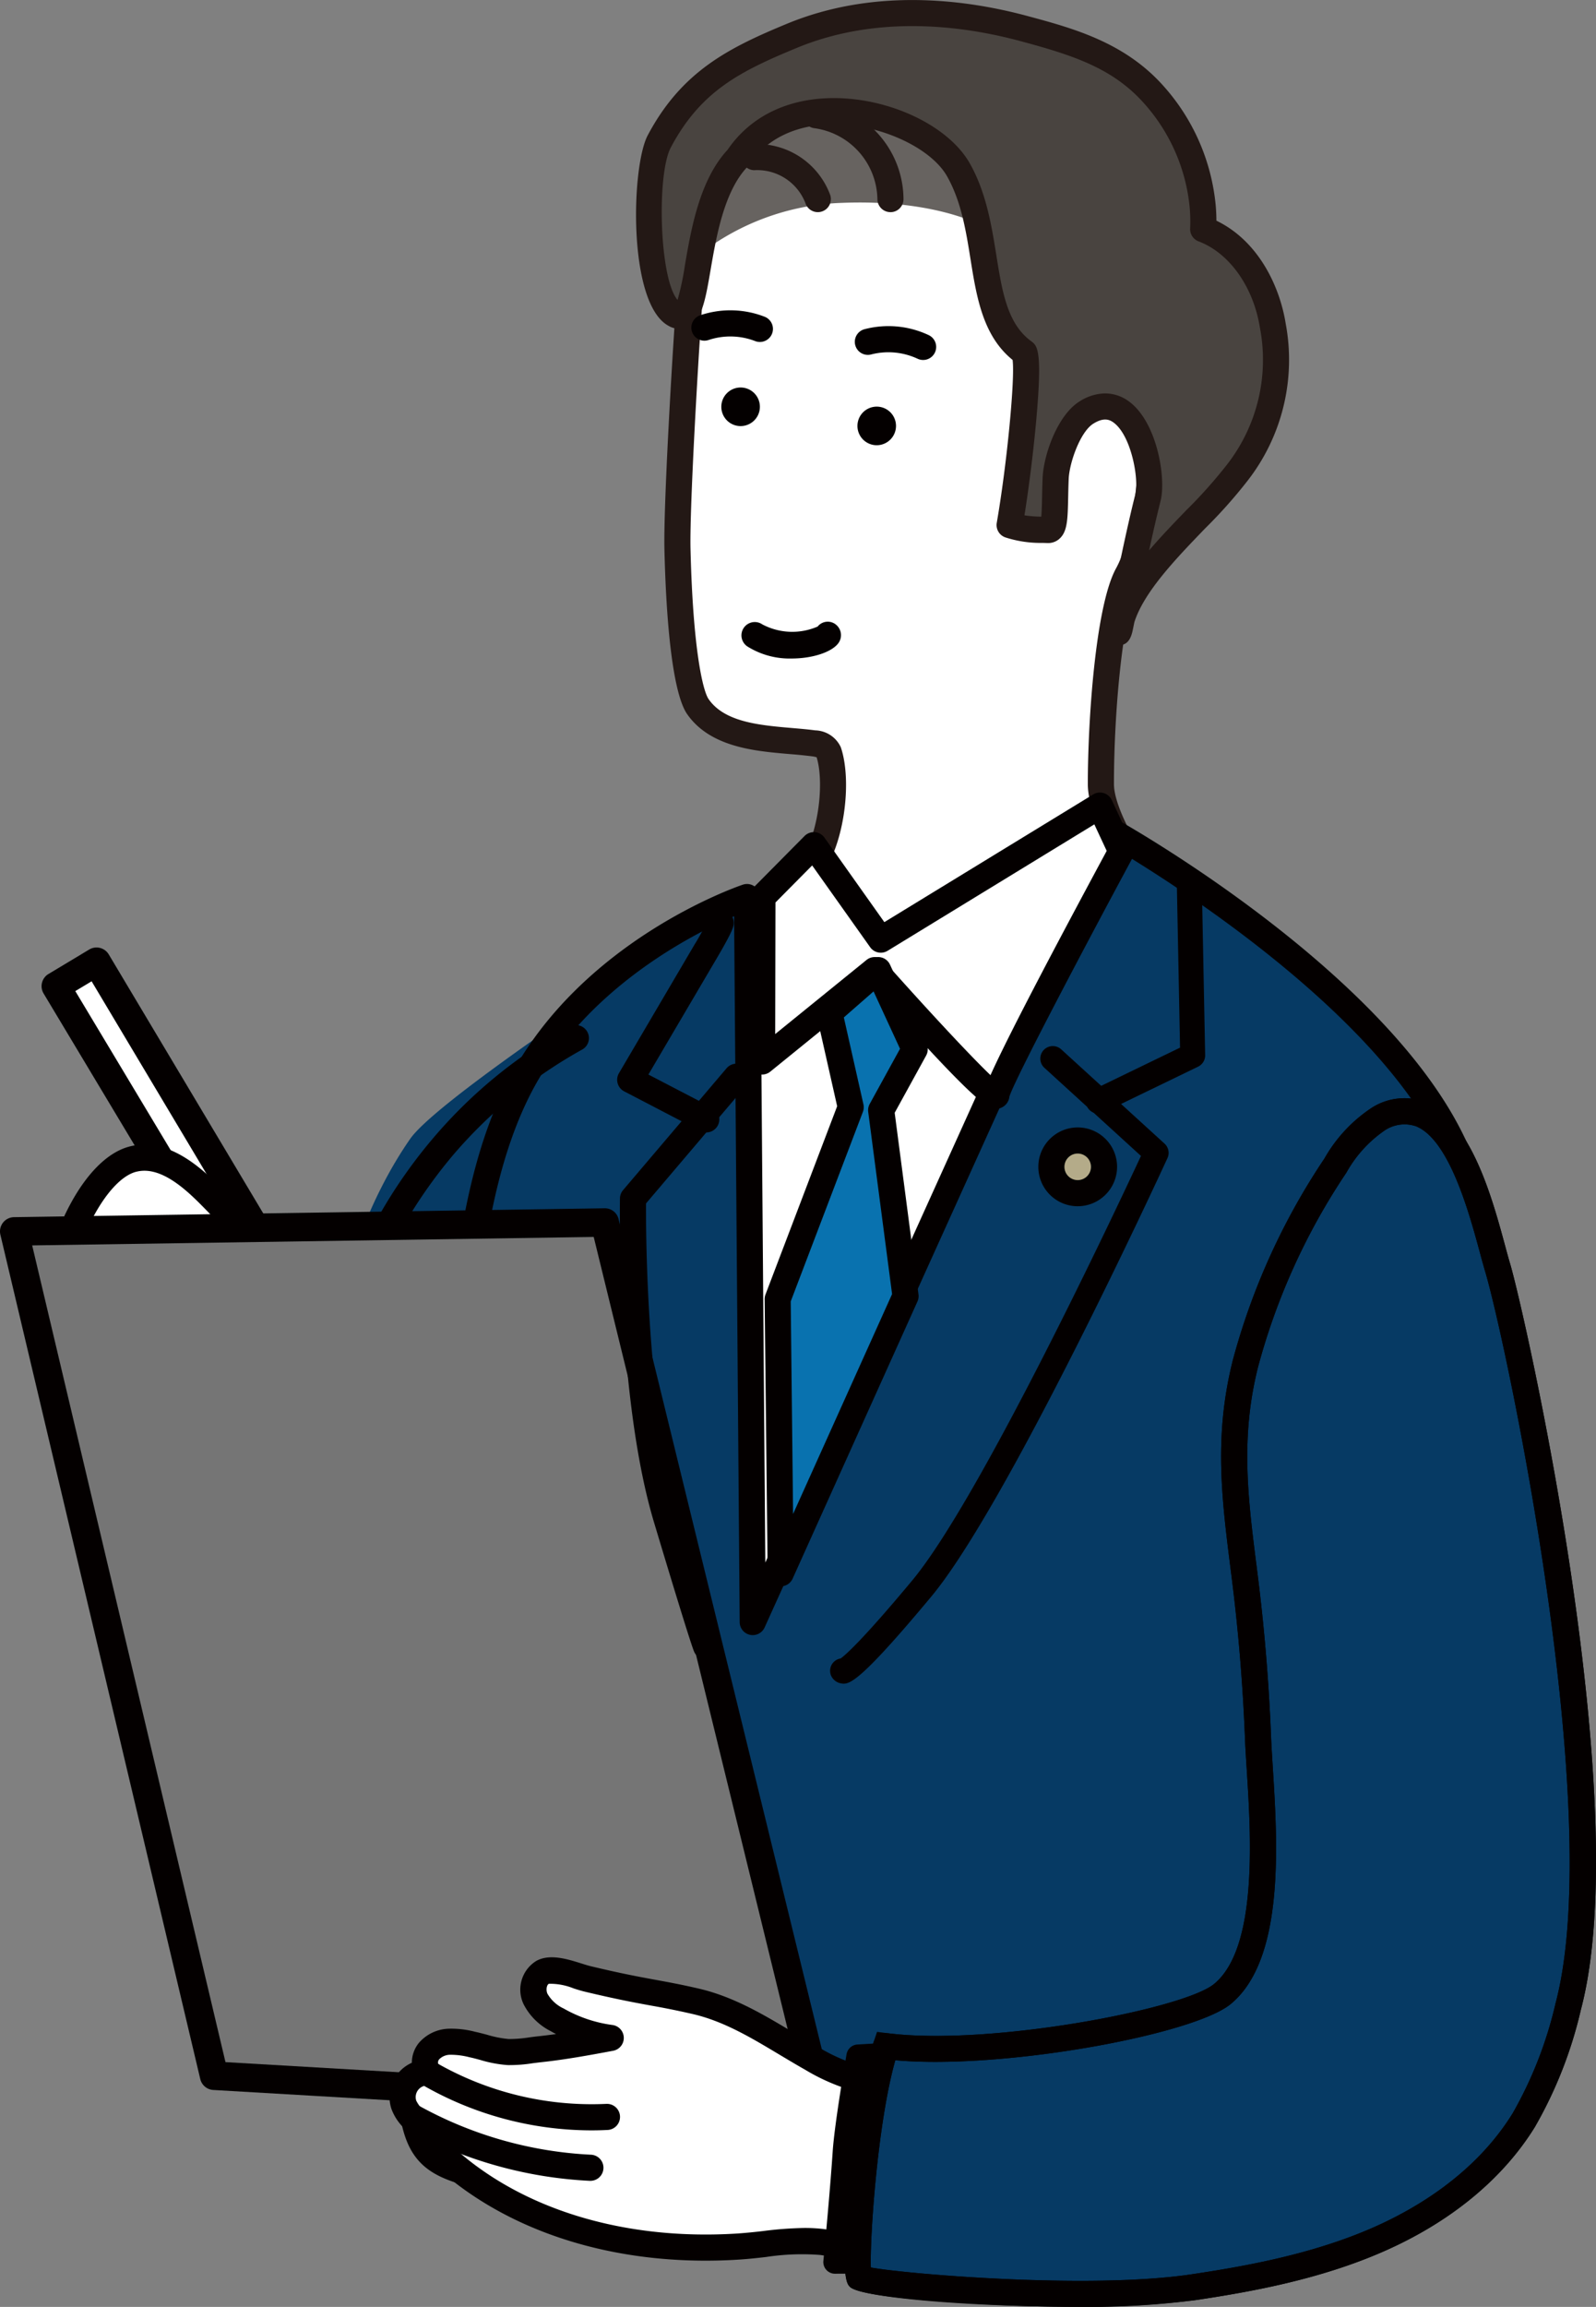
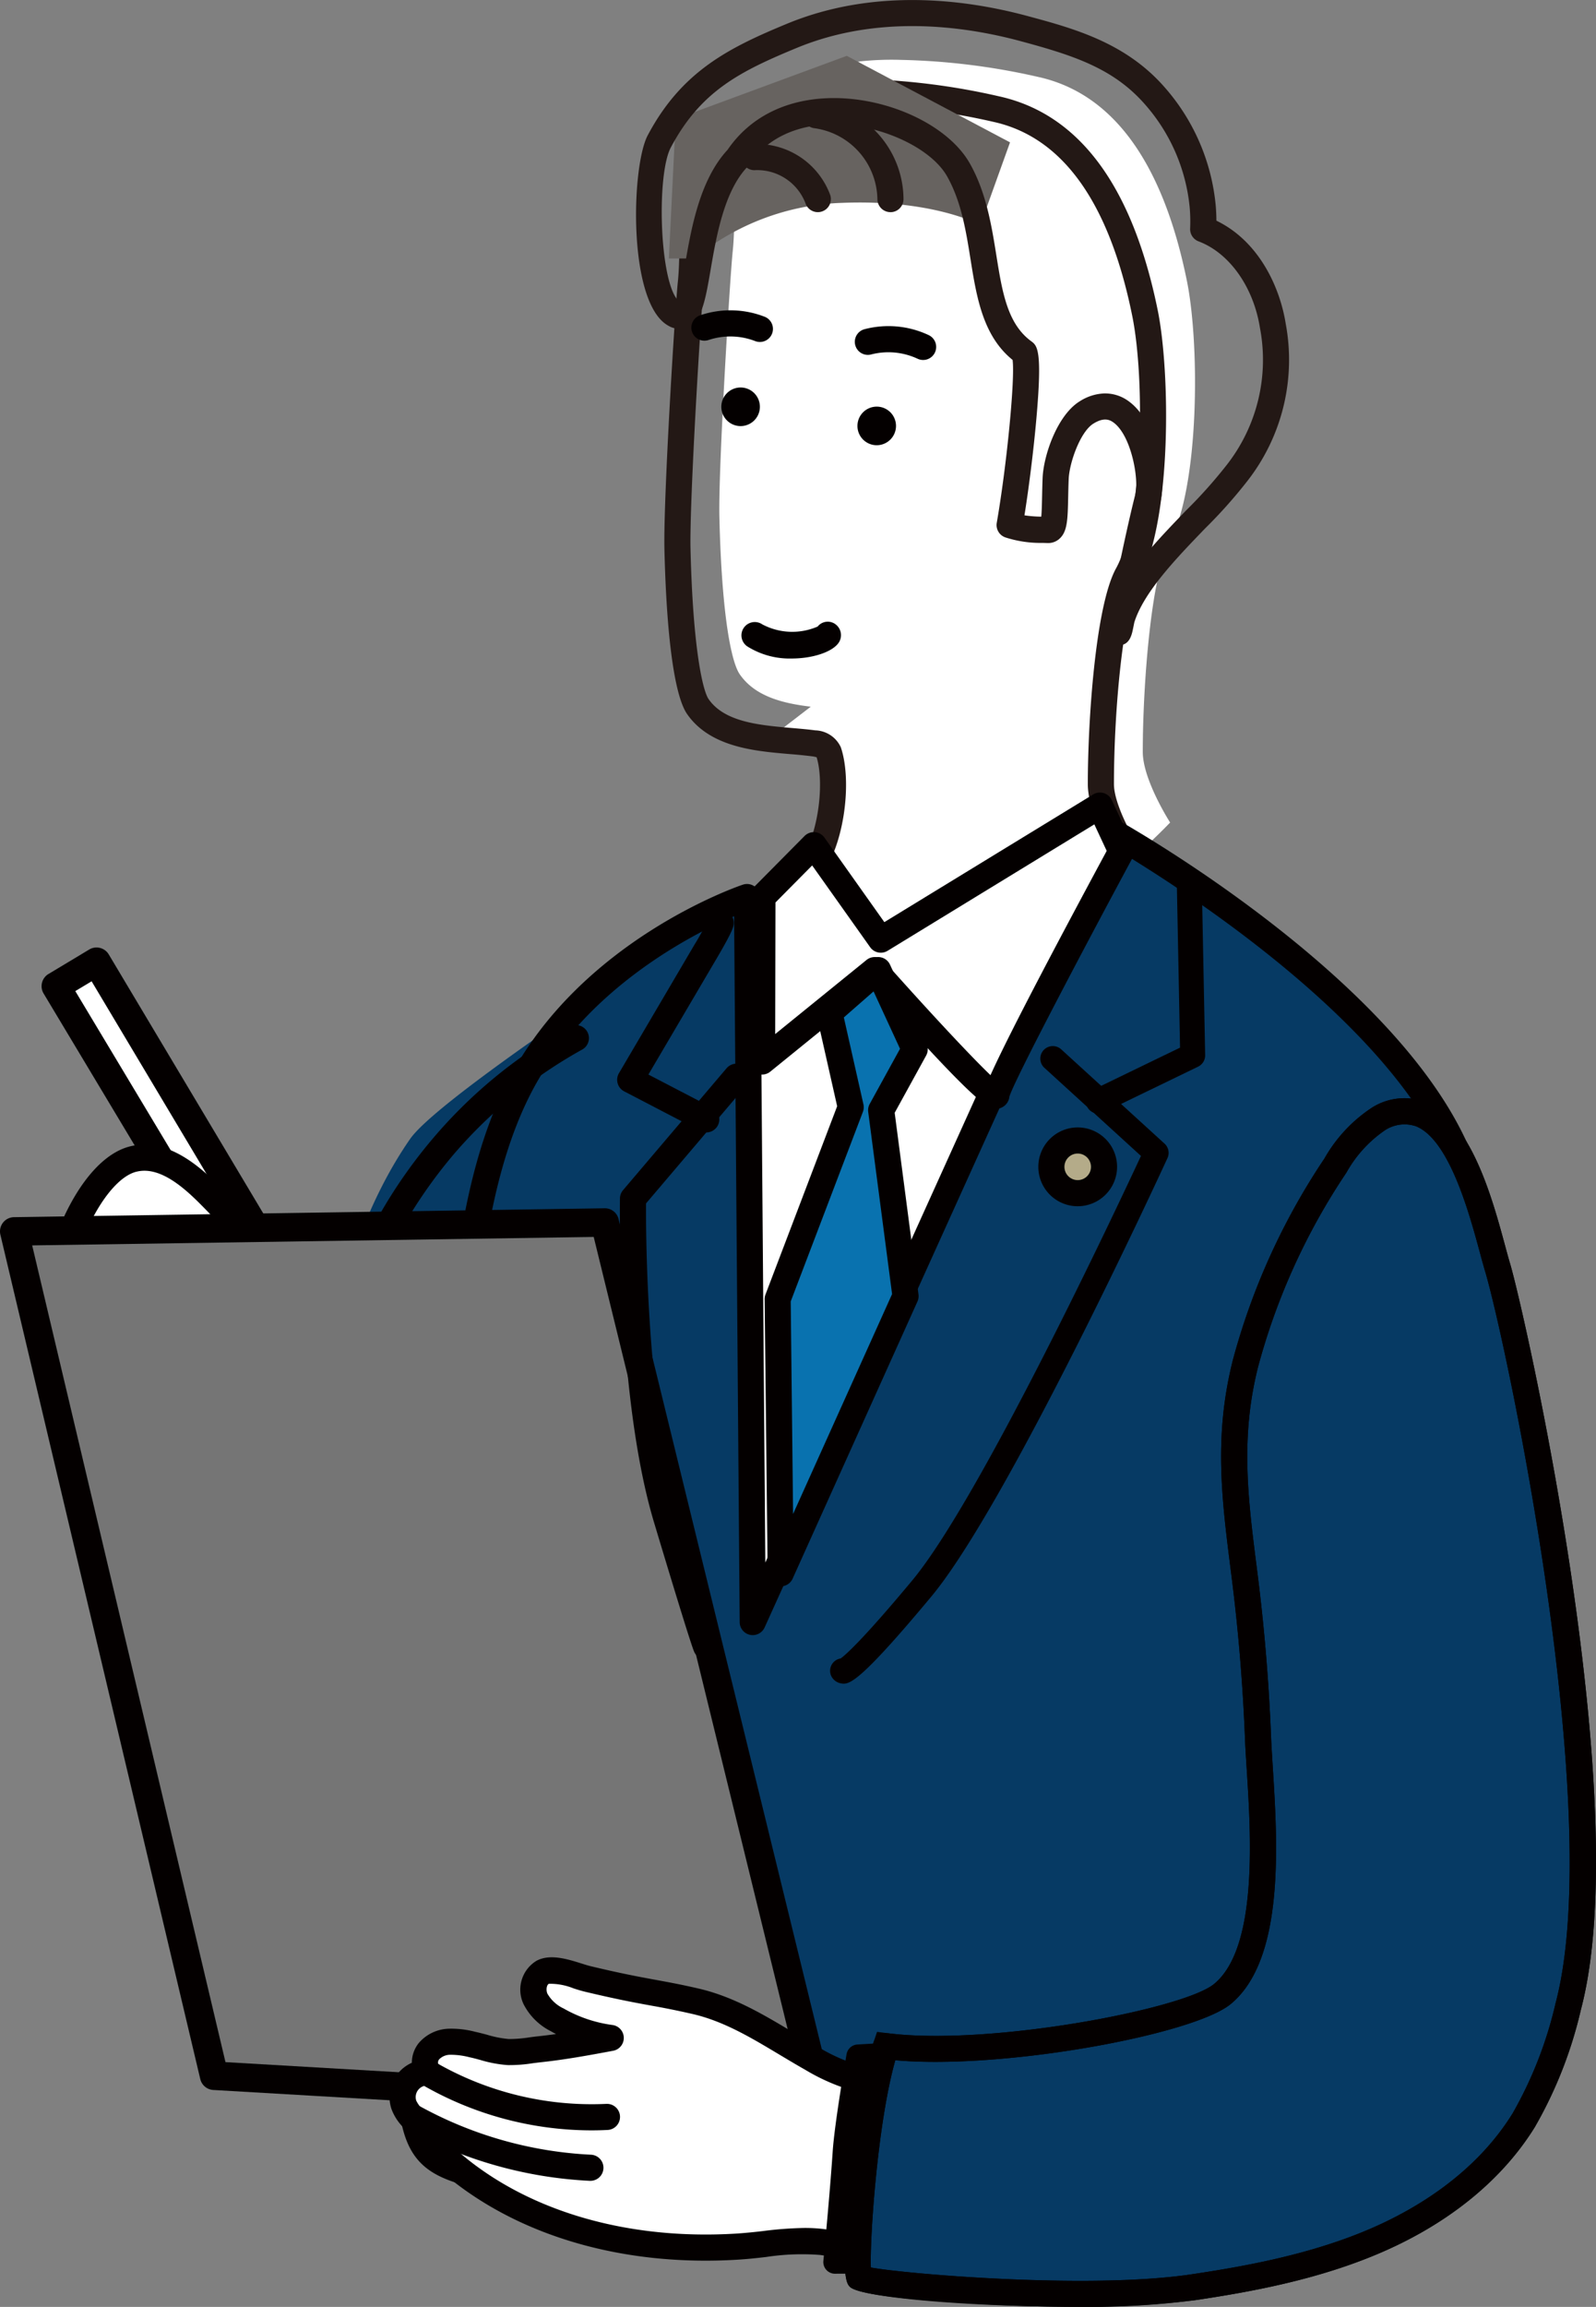
<svg xmlns="http://www.w3.org/2000/svg" width="159.907" height="230.962">
  <rect width="100%" height="100%" fill="#808080" stroke="none" />
  <path data-name="パス 8517" d="M71.237 215.927a138.85 138.85 0 0 0 15.345 2.555 65.683 65.683 0 0 0 6.631.383l17.96-.13 4.553-132.368-36.247 3.081s-14.091 27.977-16.115 34.048.253 90.433.253 90.433l7.62 4.654v-2.656Z" fill="#fff" />
-   <path data-name="パス 8518" d="M77.04 73.976c1.571.188 3.139.264 4.476.443.6.08 1.3.247 1.5.817 1.08 3.15.229 9.355-2.035 11.947a26.01 26.01 0 0 1-4.19 3.223l2.184 2.42a14.454 14.454 0 0 0 7.413 4.047 21.442 21.442 0 0 0 12.394-.683c6.82-2.723 14.265-10.619 14.265-10.619s-2.74-4.261-2.74-7.069c0-6.552.813-17.6 2.667-20.97 3.015-5.476 3.053-19.776 1.758-26.167-1.931-9.546-6.093-18.517-14.931-20.446a67.876 67.876 0 0 0-13.71-1.7 29.79 29.79 0 0 0-4.136.154 27.061 27.061 0 0 0-9.2 3.984c-4.142 3.048-3.036 10.283-3.529 14.981-.285 2.716-1.455 21.854-1.34 26.644.24 10.01 1.213 14.546 2.038 15.745 1.535 2.231 4.331 2.915 7.116 3.247Z" fill="#fff" />
+   <path data-name="パス 8518" d="M77.04 73.976c1.571.188 3.139.264 4.476.443.6.08 1.3.247 1.5.817 1.08 3.15.229 9.355-2.035 11.947l2.184 2.42a14.454 14.454 0 0 0 7.413 4.047 21.442 21.442 0 0 0 12.394-.683c6.82-2.723 14.265-10.619 14.265-10.619s-2.74-4.261-2.74-7.069c0-6.552.813-17.6 2.667-20.97 3.015-5.476 3.053-19.776 1.758-26.167-1.931-9.546-6.093-18.517-14.931-20.446a67.876 67.876 0 0 0-13.71-1.7 29.79 29.79 0 0 0-4.136.154 27.061 27.061 0 0 0-9.2 3.984c-4.142 3.048-3.036 10.283-3.529 14.981-.285 2.716-1.455 21.854-1.34 26.644.24 10.01 1.213 14.546 2.038 15.745 1.535 2.231 4.331 2.915 7.116 3.247Z" fill="#fff" />
  <path data-name="パス 8519" d="M91.559 98.783a23.609 23.609 0 0 1-5.485-.64 15.662 15.662 0 0 1-8.078-4.442l-2.183-2.42a1.307 1.307 0 0 1 .274-1.982 23.9 23.9 0 0 0 3.9-2.976c1.938-2.217 2.663-7.8 1.834-10.506a2.621 2.621 0 0 0-.489-.1 48.095 48.095 0 0 0-2.2-.22c-.736-.063-1.5-.129-2.261-.22-2.75-.329-6.147-1.058-8.037-3.8-1.251-1.824-2.051-7.665-2.264-16.465-.12-4.971 1.066-24.148 1.346-26.812.111-1.058.138-2.275.165-3.564.1-4.511.209-9.625 3.889-12.334a27.976 27.976 0 0 1 9.805-4.228 30.758 30.758 0 0 1 4.318-.165 68.431 68.431 0 0 1 13.976 1.729c8.043 1.754 13.4 8.976 15.934 21.463 1.234 6.085 1.452 20.98-1.894 27.057-1.547 2.81-2.5 12.745-2.5 20.339 0 1.981 1.828 5.264 2.533 6.362a1.308 1.308 0 0 1-.149 1.6c-.312.331-7.725 8.139-14.732 10.936a21.037 21.037 0 0 1-7.7 1.379Zm-12.788-8.126 1.166 1.293a13.09 13.09 0 0 0 6.748 3.652 20.248 20.248 0 0 0 11.6-.626c5.3-2.117 11.136-7.635 13.106-9.6-.864-1.5-2.4-4.51-2.4-6.876 0-6.365.768-17.857 2.829-21.6 2.722-4.943 2.928-18.831 1.622-25.276-2.305-11.379-6.992-17.915-13.928-19.428a65.927 65.927 0 0 0-13.444-1.669 28.98 28.98 0 0 0-3.955.143 26.013 26.013 0 0 0-8.594 3.74c-2.644 1.946-2.74 6.376-2.825 10.284-.029 1.345-.056 2.615-.179 3.781-.272 2.586-1.447 21.736-1.333 26.476.244 10.15 1.251 14.226 1.808 15.034 1.288 1.874 3.853 2.412 6.193 2.691.734.088 1.466.151 2.174.211.817.07 1.59.136 2.321.234a2.909 2.909 0 0 1 2.563 1.691c1.177 3.433.353 10.212-2.287 13.233a19.33 19.33 0 0 1-3.186 2.614Zm3.132-14.8Z" fill="#231815" />
  <path data-name="パス 8520" d="M69.568 25.878a24.578 24.578 0 0 1 14.8-5.568c9.2-.367 13.855 2.219 13.855 2.219l2.974-8.276L84.839 5.59l-17.138 6.322-.684 13.966h2.552Z" fill="#676360" />
-   <path data-name="パス 8521" d="M120.525 20.714a19.581 19.581 0 0 0-4.838-11.162c-3.522-4-8.109-5.358-13.092-6.7C95.039.82 86.68.552 79.347 3.589c-6.065 2.51-10.159 4.7-13.276 10.567-1.6 3.018-1.536 15.623 1.542 17.3 2.93 1.6 1.414-10.471 6.328-15.644 5.466-8.15 18.995-4.311 22.1 1.181 3.558 6.287 1.536 14.555 6.509 18.212.792.582-.355 11.46-1.378 17.349a11.627 11.627 0 0 0 3.835.5c.826.028.647-1.94.776-5.15.077-1.909 1.284-5.5 3.1-6.618 4.79-2.933 6.842 5.8 6.144 8.535-1.33 5.212-3.076 14.6-2.9 13.319.769-5.511 8.669-11.452 11.811-15.777a18.293 18.293 0 0 0 3.6-14.745c-.652-4.119-3.075-8.215-6.979-9.68a17.368 17.368 0 0 0-.045-2.228Z" fill="#494440" />
  <path data-name="パス 8522" d="M112.166 64.577a1.708 1.708 0 0 1-.28-.025 1.323 1.323 0 0 1-1.064-1.588 8.588 8.588 0 0 1 .288-1.3c.046-.228.1-.472.146-.719.566-2.8 1.62-8.024 2.492-11.442.385-1.51-.394-5.883-2.17-7.193-.419-.309-.987-.54-2.024.1-1.32.808-2.414 3.927-2.48 5.555-.027.672-.04 1.288-.052 1.842-.047 2.177-.073 3.377-.833 4.095a1.688 1.688 0 0 1-1.242.467l-.472-.015a11.448 11.448 0 0 1-3.737-.548 1.308 1.308 0 0 1-.87-1.463c1.02-5.872 1.843-14.467 1.585-16.31-2.987-2.415-3.611-6.311-4.215-10.083-.455-2.845-.926-5.787-2.349-8.3-1.554-2.745-6.3-5.028-10.8-5.2-2.308-.089-6.551.329-9.082 4.1a1.281 1.281 0 0 1-.138.172c-2.323 2.446-3.1 6.965-3.667 10.265-.525 3.049-.871 5.064-2.256 5.733a2.1 2.1 0 0 1-1.979-.108c-4.087-2.232-3.73-15.937-2.07-19.064 3.4-6.409 8.119-8.757 13.93-11.161 8.8-3.643 17.958-2.441 24.088-.792 4.6 1.237 9.81 2.638 13.734 7.1a20.857 20.857 0 0 1 5.16 11.916c.041.493.063.99.066 1.483 4.22 2.035 6.354 6.584 6.947 10.33a19.7 19.7 0 0 1-3.834 15.718 49.357 49.357 0 0 1-4.245 4.763c-2.888 2.993-6.122 6.343-7.09 9.392l-.139.681c-.111.536-.333 1.606-1.346 1.606Zm-1.431-25.188a3.981 3.981 0 0 1 2.394.815c2.814 2.076 3.726 7.692 3.151 9.944a145.77 145.77 0 0 0-1.143 4.948c1.185-1.385 2.483-2.731 3.722-4.014a47.771 47.771 0 0 0 4.011-4.484 17.056 17.056 0 0 0 3.367-13.772c-.649-4.1-3.063-7.5-6.147-8.66a1.308 1.308 0 0 1-.847-1.283 16.134 16.134 0 0 0-.041-2.061 18.223 18.223 0 0 0-4.516-10.407c-3.158-3.589-7.152-4.874-12.45-6.3-5.737-1.544-14.284-2.678-22.408.682-5.67 2.346-9.613 4.308-12.62 9.972-1.425 2.684-1.154 13.137.678 15.26a27.614 27.614 0 0 0 .74-3.491c.619-3.6 1.463-8.513 4.272-11.541 2.406-3.518 6.4-5.338 11.291-5.167 5.5.208 10.953 2.951 12.975 6.523 1.655 2.925 2.187 6.246 2.657 9.176.59 3.686 1.1 6.869 3.489 8.627.615.453 1.147.844.519 7.855-.275 3.075-.725 6.7-1.186 9.583a12 12 0 0 0 1.684.132c.049-.5.066-1.276.081-1.984.012-.569.026-1.2.054-1.89.091-2.261 1.47-6.3 3.727-7.68a4.89 4.89 0 0 1 2.548-.786Zm-5.706 12.362Z" fill="#231815" />
  <path data-name="パス 8523" d="M79.32 65.928a7.962 7.962 0 0 1-4.453-1.217 1.334 1.334 0 1 1 1.51-2.2 6.406 6.406 0 0 0 5.542.219 1.3 1.3 0 0 1 1.852-.183 1.357 1.357 0 0 1 .184 1.9c-.7.874-2.6 1.481-4.635 1.481Z" fill="#040000" />
  <path data-name="パス 8524" d="M111.273 83.184s32.914 18.409 36.241 37.125c3.794 21.343.876 45.028-.579 66.474-.533 7.863 1.192 25.743-4.97 31.5-8.569 8-32.492 5.282-43.1 4.9a371.128 371.128 0 0 1-47.478-4.757c-7.9-1.309-9.9-2.184-10.285-9.548-.275-5.294.7-10.961 1.058-16.252.81-11.871-13.5-21.951-12.447-33.8 1.284-14.422 2.877-32.564 11.379-44.8 3.35-4.822 33.752-24.208 33.752-24.208l.575 72.584 35.854-79.213Z" fill="#063a64" />
  <path data-name="パス 8525" d="M117.56 225.245c-4.826 0-9.578-.268-13.65-.5-1.868-.105-3.632-.2-5.093-.257a373.648 373.648 0 0 1-47.645-4.774c-8.245-1.366-10.947-2.5-11.377-10.771a74 74 0 0 1 .587-11.262c.184-1.784.357-3.469.471-5.146.938-13.746 1.813-25.063 2.753-35.616.3-3.408.479-7.151.666-11.114.6-12.772 1.279-27.248 6.615-37.589 7.231-14.009 22.876-19.421 23.539-19.645a1.308 1.308 0 0 1 1.725 1.229l.527 66.639 33.4-73.8a1.308 1.308 0 0 1 1.829-.6c1.366.764 33.493 18.93 36.89 38.037 3.2 17.988 1.694 37.329.24 56.033-.276 3.553-.562 7.228-.8 10.758-.116 1.718-.123 3.913-.13 6.456-.024 8.886-.057 21.056-5.253 25.908-5.231 4.885-15.416 6.009-25.3 6.01ZM73.552 91.734c-4.179 1.794-14.954 7.251-20.34 17.686-5.074 9.835-5.74 24.008-6.327 36.513-.187 3.991-.365 7.761-.673 11.223-.938 10.535-1.812 21.835-2.748 35.561-.117 1.722-.3 3.509-.479 5.236a72.178 72.178 0 0 0-.577 10.859c.335 6.438 1.467 7.046 9.193 8.327a371.222 371.222 0 0 0 47.31 4.74c1.489.053 3.266.153 5.148.26 11.238.633 30.046 1.694 37.016-4.813 4.369-4.079 4.4-15.595 4.423-24 .007-2.588.013-4.823.135-6.626.24-3.543.527-7.223.8-10.784 1.441-18.541 2.932-37.713-.207-55.373-2.822-15.874-28.407-31.948-34.36-35.494L76.61 162.934a1.308 1.308 0 0 1-2.5-.529l-.558-70.671Z" fill="#040000" />
  <path data-name="パス 8526" d="M35.581 131.391a1.31 1.31 0 0 1-1.249-1.694 50.14 50.14 0 0 1 9.173-15.874 48.694 48.694 0 0 1 13.6-11.054 1.307 1.307 0 0 1 1.187 2.33 46.922 46.922 0 0 0-12.785 10.411 48.445 48.445 0 0 0-8.673 14.961 1.309 1.309 0 0 1-1.249.92Z" fill="#040000" />
  <path data-name="パス 8527" d="M74.202 42.659a1.932 1.932 0 1 1 1.933-1.933 1.935 1.935 0 0 1-1.933 1.933Z" fill="#040000" />
  <path data-name="パス 8528" d="M20.283 123.219 5.592 98.733l4.081-2.448 16.324 27.342Z" fill="#fff" />
  <path data-name="パス 8529" d="M25.994 125.053h-.1l-5.714-.408a1.426 1.426 0 0 1-1.121-.688l-14.69-24.49a1.425 1.425 0 0 1 .489-1.955l4.081-2.449a1.426 1.426 0 0 1 1.957.491l16.324 27.342a1.426 1.426 0 0 1-1.224 2.157Zm-4.873-3.2 2.248.16-14.19-23.768-1.634.981 13.577 22.627Z" fill="#040000" />
  <path data-name="パス 8530" d="M13.311 116.049c2.864-.747 5.587 1.464 7.677 3.56 2.3 2.307 4.613 4.805 5.528 7.933s-.027 7.041-2.933 8.516a3.141 3.141 0 0 0-1.459 1.013c-.468.821.135 1.814.265 2.75a3.8 3.8 0 0 1-1.978 3.521 7.332 7.332 0 0 1-6.809.165 13.191 13.191 0 0 1-5.181-4.719 16.015 16.015 0 0 1-2.907-7.633c-.337-4.212 3.229-13.915 7.8-15.1Z" fill="#fff" />
  <path data-name="パス 8531" d="M16.983 145.568a9.448 9.448 0 0 1-3.93-.873 14.392 14.392 0 0 1-5.71-5.171 17.133 17.133 0 0 1-3.13-8.265c-.376-4.7 3.361-15.066 8.769-16.475 3.591-.933 6.816 1.779 8.933 3.9 2.415 2.422 4.857 5.072 5.857 8.488 1.016 3.47.1 8.172-3.6 10.049-.1.052-.208.1-.314.153a2.566 2.566 0 0 0-.6.345 3.045 3.045 0 0 0 .177.857 7.468 7.468 0 0 1 .25 1.062 5.04 5.04 0 0 1-2.584 4.811 7.8 7.8 0 0 1-4.114 1.115Zm-3.346-28.253c-1.612.42-3.435 2.55-4.877 5.7a19.151 19.151 0 0 0-1.944 8.038 14.765 14.765 0 0 0 2.684 7 11.849 11.849 0 0 0 4.647 4.268 5.993 5.993 0 0 0 5.574-.089 2.572 2.572 0 0 0 1.372-2.229 5.435 5.435 0 0 0-.171-.693 3.537 3.537 0 0 1 .065-2.883 3.617 3.617 0 0 1 1.747-1.407c.086-.042.172-.082.255-.124 2.351-1.194 3-4.488 2.27-6.983-.827-2.826-3.022-5.194-5.2-7.377-1.8-1.808-4.163-3.813-6.422-3.218Z" fill="#040000" />
  <path data-name="パス 8532" d="m21.445 207.816-20.02-84.531 59.172-.89 21.8 88.98Z" fill="#757575" />
  <path data-name="パス 8533" d="M82.4 212.8h-.083l-60.952-3.559a1.426 1.426 0 0 1-1.3-1.094L.038 123.613a1.425 1.425 0 0 1 1.362-1.754l59.172-.89a1.413 1.413 0 0 1 1.406 1.086l21.8 88.98a1.426 1.426 0 0 1-1.384 1.765Zm-59.809-6.346 57.965 3.385-21.071-86-56.261.847 19.367 81.771Z" fill="#040000" />
  <path data-name="パス 8534" d="M87.841 44.575a1.932 1.932 0 1 1 1.932-1.933 1.935 1.935 0 0 1-1.932 1.933Z" fill="#040000" />
  <path data-name="パス 8535" d="M92.791 36.005a1.3 1.3 0 0 1-.86-.091 6.921 6.921 0 0 0-4.643-.428 1.307 1.307 0 1 1-.669-2.527 9.467 9.467 0 0 1 6.432.593 1.308 1.308 0 0 1-.26 2.454Z" fill="#040000" />
  <path data-name="パス 8536" d="M110.043 111.491a1.251 1.251 0 0 1-.546-2.377l8.734-4.227-.317-16.209a1.25 1.25 0 0 1 1.226-1.275h.025a1.25 1.25 0 0 1 1.25 1.226l.332 17.011a1.25 1.25 0 0 1-.705 1.15l-9.455 4.576a1.239 1.239 0 0 1-.544.125Z" fill="#040000" />
  <path data-name="パス 8537" d="M70.765 113.377a1.3 1.3 0 0 1-.6-.147l-7.625-3.965a1.307 1.307 0 0 1-.524-1.823l7.574-12.879a23.1 23.1 0 0 0 1.351-2.488 1.308 1.308 0 0 1 2.577.313c0 .306 0 .654-1.674 3.5l-6.879 11.692 6.4 3.329a1.307 1.307 0 0 1-.6 2.467Zm.136-20.991Zm0 0Z" fill="#040000" />
  <path data-name="パス 8538" d="M96.446 213.847c-.352-2.417-1.3-4.617-3.182-5.459-.991-.444-3.5.355-4.764.257a18.9 18.9 0 0 1-7.2-2.571c-3.749-2.11-7.337-4.721-11.617-5.712-3.89-.9-5.236-.907-10.813-2.238-1.245-.3-3.4-1.273-4.522-.661a2.1 2.1 0 0 0-.71 2.669 4.9 4.9 0 0 0 2.177 2.084 14.669 14.669 0 0 0 5.366 1.812c-2.355.438-4.715.874-7.1 1.129a23.1 23.1 0 0 1-3.178.287 22.663 22.663 0 0 1-3.613-.762 8.374 8.374 0 0 0-2.287-.271 2.824 2.824 0 0 0-2.036.945 1.726 1.726 0 0 0-.066 2.13 2.468 2.468 0 0 0-2.441 3.257 4.841 4.841 0 0 0 1.765 2.08c-.386.63.659 1.507 1.048 1.905 7.7 7.893 19.572 10.9 30.706 10.188 2.764-.177 5.541-.783 8.319-.457 5.552.652 10.877 4.174 13.609-3.476a16.411 16.411 0 0 0 .539-7.136Z" fill="#fff" />
  <path data-name="パス 8539" d="M90.228 227.141a21.2 21.2 0 0 1-4.662-.723 31.908 31.908 0 0 0-3.409-.66 23.738 23.738 0 0 0-5.408.206c-.872.1-1.774.2-2.675.258-12.8.822-24.363-3.036-31.726-10.58l-.145-.142a4.105 4.105 0 0 1-1.353-2.121 5.11 5.11 0 0 1-1.621-2.212 3.76 3.76 0 0 1 2.035-4.649 3.16 3.16 0 0 1 .691-1.973 4.119 4.119 0 0 1 2.973-1.436 9.325 9.325 0 0 1 2.646.3c.393.084.8.192 1.213.3a10.759 10.759 0 0 0 2.178.432 12.993 12.993 0 0 0 2.094-.169c.3-.04.6-.08.9-.11a56.797 56.797 0 0 0 1.749-.218q-.267-.14-.528-.29a6.182 6.182 0 0 1-2.718-2.694 3.38 3.38 0 0 1 1.28-4.345c1.342-.734 3.106-.18 4.523.265.341.107.658.207.928.272 3.1.741 4.847 1.061 6.534 1.37 1.306.24 2.54.465 4.27.866 3.509.812 6.532 2.623 9.455 4.374.835.5 1.668 1 2.509 1.472a17.835 17.835 0 0 0 6.657 2.407 9.99 9.99 0 0 0 1.7-.174 6.606 6.606 0 0 1 3.5.027c2.1.942 3.462 3.177 3.941 6.464a17.794 17.794 0 0 1-.6 7.763c-1.622 4.542-4.179 5.718-6.923 5.718Zm-9.632-4.084a16.005 16.005 0 0 1 1.867.1 33.789 33.789 0 0 1 3.693.71c4.231.979 6.784 1.57 8.532-3.327a15.1 15.1 0 0 0 .473-6.507c-.2-1.346-.771-3.714-2.423-4.454a8.3 8.3 0 0 0-2.032.171 10.894 10.894 0 0 1-2.3.2 20.349 20.349 0 0 1-7.738-2.735c-.862-.485-1.715-1-2.57-1.508-2.876-1.723-5.593-3.35-8.7-4.07a82.276 82.276 0 0 0-4.152-.841c-1.64-.3-3.5-.642-6.669-1.4-.321-.077-.7-.193-1.1-.321a6.254 6.254 0 0 0-2.489-.464c-.227.124-.3.633-.14.991a3.63 3.63 0 0 0 1.628 1.484 13.431 13.431 0 0 0 4.886 1.65 1.307 1.307 0 0 1 .068 2.581c-2.326.433-4.731.88-7.2 1.144-.27.029-.549.066-.832.1a14.746 14.746 0 0 1-2.535.19 12.634 12.634 0 0 1-2.752-.518c-.37-.1-.734-.2-1.084-.271a7.468 7.468 0 0 0-1.927-.245 1.557 1.557 0 0 0-1.1.458.5.5 0 0 0-.094.463 1.307 1.307 0 0 1-1.048 2.156 1.161 1.161 0 0 0-1.148 1.532 3.846 3.846 0 0 0 1.339 1.467 1.309 1.309 0 0 1 .471 1.287 6.137 6.137 0 0 0 .509.541c.073.071.138.135.192.19 6.83 7 17.649 10.571 29.687 9.8a53.797 53.797 0 0 0 2.55-.246 36.885 36.885 0 0 1 4.14-.308Z" fill="#040000" />
  <path data-name="パス 8540" d="M59.252 213.286a33.982 33.982 0 0 1-16.885-4.524 1.308 1.308 0 0 1 1.312-2.262 31.3 31.3 0 0 0 17.069 4.134 1.307 1.307 0 1 1 .132 2.611q-.812.041-1.627.041Z" fill="#040000" />
  <path data-name="パス 8541" d="M59.165 218.339h-.063a42.2 42.2 0 0 1-18.515-5.3 1.307 1.307 0 1 1 1.276-2.281 39.572 39.572 0 0 0 17.362 4.966 1.308 1.308 0 0 1-.061 2.614Z" fill="#040000" />
  <path data-name="パス 8542" d="m87.627 226.448-3.964.021s.631-6.427.936-11c.187-2.805 1.377-9.611 1.377-9.611l2.871-.166Z" fill="#fff" />
  <path data-name="パス 8543" d="M83.66 227.639a1.17 1.17 0 0 1-1.164-1.284c.006-.065.633-6.461.934-10.965.189-2.835 1.343-9.454 1.392-9.735a1.17 1.17 0 0 1 1.085-.966l2.871-.166a1.17 1.17 0 1 1 .135 2.335l-1.942.112c-.327 1.94-1.066 6.467-1.207 8.575-.221 3.31-.615 7.626-.816 9.747l2.671-.014h.006a1.17 1.17 0 0 1 .006 2.339l-3.965.021Z" fill="#040000" />
  <path data-name="パス 8544" d="M122.466 199.642c-3.547 2.907-23.488 6.515-33.7 5.212-2.266 6.755-3.24 22.59-2.677 23.185.634.669 22.2 2.632 33.457.954 6.321-.942 12.657-2.2 18.512-4.765s11.245-6.529 14.607-11.964a41.759 41.759 0 0 0 4.454-11.369c5.328-20.045-5.416-68.465-7.076-74.007-1.4-4.664-4.291-19.392-12.1-14.747a13.575 13.575 0 0 0-4.145 4.55 67.054 67.054 0 0 0-9.012 19.8c-1.929 7.634-1.019 13.912-.066 21.454a188.124 188.124 0 0 1 1.321 16.082c.251 6.271 2.116 20.943-3.579 25.612Z" fill="#063a64" />
  <path data-name="パス 8545" d="M107.513 230.942c-10.109 0-21.326-.9-22.368-2-.307-.324-.946-1-.075-10.3.267-2.86 1.043-9.968 2.461-14.2l.342-1.017 1.064.135c10.159 1.3 29.607-2.39 32.7-4.926 4.408-3.613 3.7-14.849 3.271-21.562-.071-1.12-.135-2.13-.169-2.987a187.663 187.663 0 0 0-1.312-15.97l-.107-.841c-.92-7.249-1.715-13.51.2-21.1a67.626 67.626 0 0 1 9.181-20.193 14.855 14.855 0 0 1 4.574-4.964 6.076 6.076 0 0 1 5.577-.679c4.547 1.842 6.675 9.693 7.946 14.383.187.688.352 1.3.5 1.792 1.39 4.642 12.615 53.92 7.086 74.717a42.83 42.83 0 0 1-4.606 11.722c-3.231 5.223-8.485 9.537-15.194 12.473-6.263 2.742-13.04 4-18.844 4.862a91.033 91.033 0 0 1-12.23.654Zm-20.262-3.925c3.684.665 21.929 2.2 32.106.684 5.633-.839 12.2-2.051 18.181-4.67 4.337-1.9 10.291-5.427 14.018-11.453a40.53 40.53 0 0 0 4.3-11.018c5.069-19.07-4.978-66.327-7.065-73.3a78.405 78.405 0 0 1-.518-1.858c-1.069-3.945-3.059-11.289-6.4-12.643a3.565 3.565 0 0 0-3.259.5 12.472 12.472 0 0 0-3.715 4.137 65.052 65.052 0 0 0-8.841 19.414c-1.8 7.108-1.03 13.141-.143 20.127l.107.842a190.037 190.037 0 0 1 1.33 16.193c.034.839.1 1.829.166 2.926.486 7.68 1.221 19.287-4.223 23.75-3.756 3.078-22.876 6.583-33.593 5.617-1.786 6.289-2.562 17.83-2.45 20.746Z" fill="#040000" />
  <path data-name="パス 8546" d="M108.127 230.963c-3.594 0-6.972-.134-9.357-.26-5.741-.3-12.766-.857-13.624-1.763-.331-.349-.946-1-.075-10.3.268-2.86 1.043-9.969 2.462-14.2a1.308 1.308 0 0 1 1.405-.882c10.155 1.3 29.606-2.389 32.7-4.926 4.407-3.613 3.7-14.848 3.271-21.56-.071-1.12-.135-2.132-.169-2.988a188.156 188.156 0 0 0-1.311-15.969l-.106-.84c-.921-7.249-1.716-13.51.2-21.1a67.623 67.623 0 0 1 9.181-20.193 14.843 14.843 0 0 1 4.574-4.964 6.071 6.071 0 0 1 5.577-.679c4.547 1.842 6.675 9.693 7.946 14.384.186.688.351 1.3.5 1.791 1.39 4.641 12.616 53.916 7.087 74.717a42.86 42.86 0 0 1-4.606 11.721c-3.231 5.224-8.485 9.537-15.2 12.474-6.263 2.741-13.04 4-18.843 4.861a83.312 83.312 0 0 1-11.617.675Zm-20.875-3.946c3.685.666 21.928 2.2 32.106.684 5.633-.84 12.2-2.051 18.181-4.669 4.338-1.9 10.292-5.427 14.019-11.454a40.546 40.546 0 0 0 4.3-11.017c5.07-19.074-4.978-66.329-7.065-73.3a80.957 80.957 0 0 1-.518-1.857c-1.069-3.945-3.059-11.29-6.4-12.645a3.567 3.567 0 0 0-3.258.5 12.475 12.475 0 0 0-3.715 4.136 65.081 65.081 0 0 0-8.842 19.414c-1.8 7.109-1.03 13.143-.142 20.129l.107.841a190.514 190.514 0 0 1 1.33 16.193c.033.839.1 1.83.166 2.928.486 7.679 1.221 19.285-4.223 23.748-3.755 3.078-22.874 6.583-33.593 5.617-1.786 6.289-2.563 17.83-2.451 20.746Zm35.215-27.374Z" fill="#040000" />
  <path data-name="パス 8547" d="M84.542 168.566a1.623 1.623 0 0 1-.316-.038 1.332 1.332 0 0 1-.992-.857 1.25 1.25 0 0 1 .791-1.582 1.264 1.264 0 0 1 .206-.05c.453-.328 2.13-1.765 7.159-7.8 6.78-8.137 20.458-37.211 22.926-42.51l-9.692-8.837a1.251 1.251 0 0 1 1.685-1.849l10.37 9.456a1.251 1.251 0 0 1 .293 1.447c-.65 1.413-16.017 34.722-23.661 43.894-6.534 7.84-7.985 8.725-8.77 8.725Z" fill="#040000" />
  <path data-name="パス 8548" d="M70.743 166.144a1.307 1.307 0 0 1-1.171-.723c-.226-.452-1.7-5.2-4.048-13.019-3.676-12.253-3.423-31.6-3.41-32.422a1.308 1.308 0 0 1 .311-.827l10.37-12.2a1.307 1.307 0 1 1 1.992 1.693l-10.062 11.839c-.015 3.047.052 20.324 3.3 31.166 3.295 10.981 3.849 12.5 3.913 12.669a1.308 1.308 0 0 1-1.2 1.825Z" fill="#040000" />
  <path data-name="パス 8549" d="m112.355 85.229-2.135-4.575-21.961 13.42-6.71-9.455-5.15 5.194-.035 16.462 11.285-9.15s12.2 13.726 12.2 12.505 12.505-24.4 12.505-24.4Z" fill="#fff" />
  <path data-name="パス 8550" d="M99.793 111.036c-.943 0-2.86-1.525-12.3-12.111l-10.316 8.365a1.308 1.308 0 0 1-2.131-1.018l.035-16.462a1.308 1.308 0 0 1 .379-.918l5.15-5.194a1.307 1.307 0 0 1 1.995.164l6 8.46 20.919-12.784a1.308 1.308 0 0 1 1.867.563l2.135 4.576a1.307 1.307 0 0 1-.034 1.173c-4.535 8.406-11.848 22.244-12.358 23.942a1.363 1.363 0 0 1-.871 1.133 1.3 1.3 0 0 1-.474.112Zm-1.18-1.837a1.2 1.2 0 0 0-.077.34 1.707 1.707 0 0 1 .076-.34ZM87.638 95.816a1.3 1.3 0 0 1 .978.439c4.023 4.526 8.546 9.407 10.625 11.386 1.129-2.517 4.056-8.381 11.642-22.454l-1.239-2.655-20.713 12.659a1.309 1.309 0 0 1-1.748-.359l-5.81-8.187-3.677 3.709-.028 13.174 9.148-7.418a1.3 1.3 0 0 1 .823-.292Z" fill="#040000" />
  <path data-name="パス 8551" d="m87.986 97.124-4.88 4.27 2.135 9.455-7.32 19.215.3 27.451 12.51-27.757-2.44-18.605 3.355-6.1Z" fill="#0972af" />
  <path data-name="パス 8552" d="M78.224 158.822a1.324 1.324 0 0 1-.268-.027 1.308 1.308 0 0 1-1.04-1.265l-.305-27.451a1.311 1.311 0 0 1 .086-.48l7.18-18.847-2.048-9.07a1.307 1.307 0 0 1 .414-1.272l4.88-4.27a1.307 1.307 0 0 1 2.048.436l3.66 7.93a1.307 1.307 0 0 1-.042 1.178l-3.149 5.725 2.384 18.181a1.306 1.306 0 0 1-.1.707L79.416 158.05a1.307 1.307 0 0 1-1.191.771Zm1-28.525.237 21.278 9.919-22.016-2.392-18.237a1.306 1.306 0 0 1 .151-.8L90.176 105l-2.651-5.744-2.979 2.607 1.963 8.7a1.306 1.306 0 0 1-.053.753Z" fill="#040000" />
  <path data-name="パス 8553" d="M89.216 21.241a1.308 1.308 0 0 1-1.307-1.3 7.3 7.3 0 0 0-6.354-7.11 1.307 1.307 0 0 1 .407-2.583 9.834 9.834 0 0 1 8.562 9.689 1.308 1.308 0 0 1-1.307 1.307Z" fill="#231815" />
  <path data-name="パス 8554" d="M81.94 21.241a1.309 1.309 0 0 1-1.246-.914 5.178 5.178 0 0 0-5.135-3.286 1.308 1.308 0 0 1 0-2.615 7.807 7.807 0 0 1 7.631 5.121 1.309 1.309 0 0 1-1.25 1.694Z" fill="#231815" />
  <path data-name="パス 8555" d="M76.522 34.178a1.3 1.3 0 0 1-.864-.031 6.921 6.921 0 0 0-4.661-.108 1.307 1.307 0 1 1-.842-2.475 9.467 9.467 0 0 1 6.457.148 1.307 1.307 0 0 1-.09 2.466Z" fill="#040000" />
  <circle data-name="楕円形 28" cx="2.638" cy="2.638" transform="translate(105.352 114.181)" fill="#b4ab89" r="2.638" />
  <path data-name="パス 8556" d="M107.978 120.765a3.945 3.945 0 1 1 3.945-3.945 3.95 3.95 0 0 1-3.945 3.945Zm0-5.276a1.33 1.33 0 1 0 1.33 1.33 1.332 1.332 0 0 0-1.33-1.33Z" fill="#040000" />
</svg>